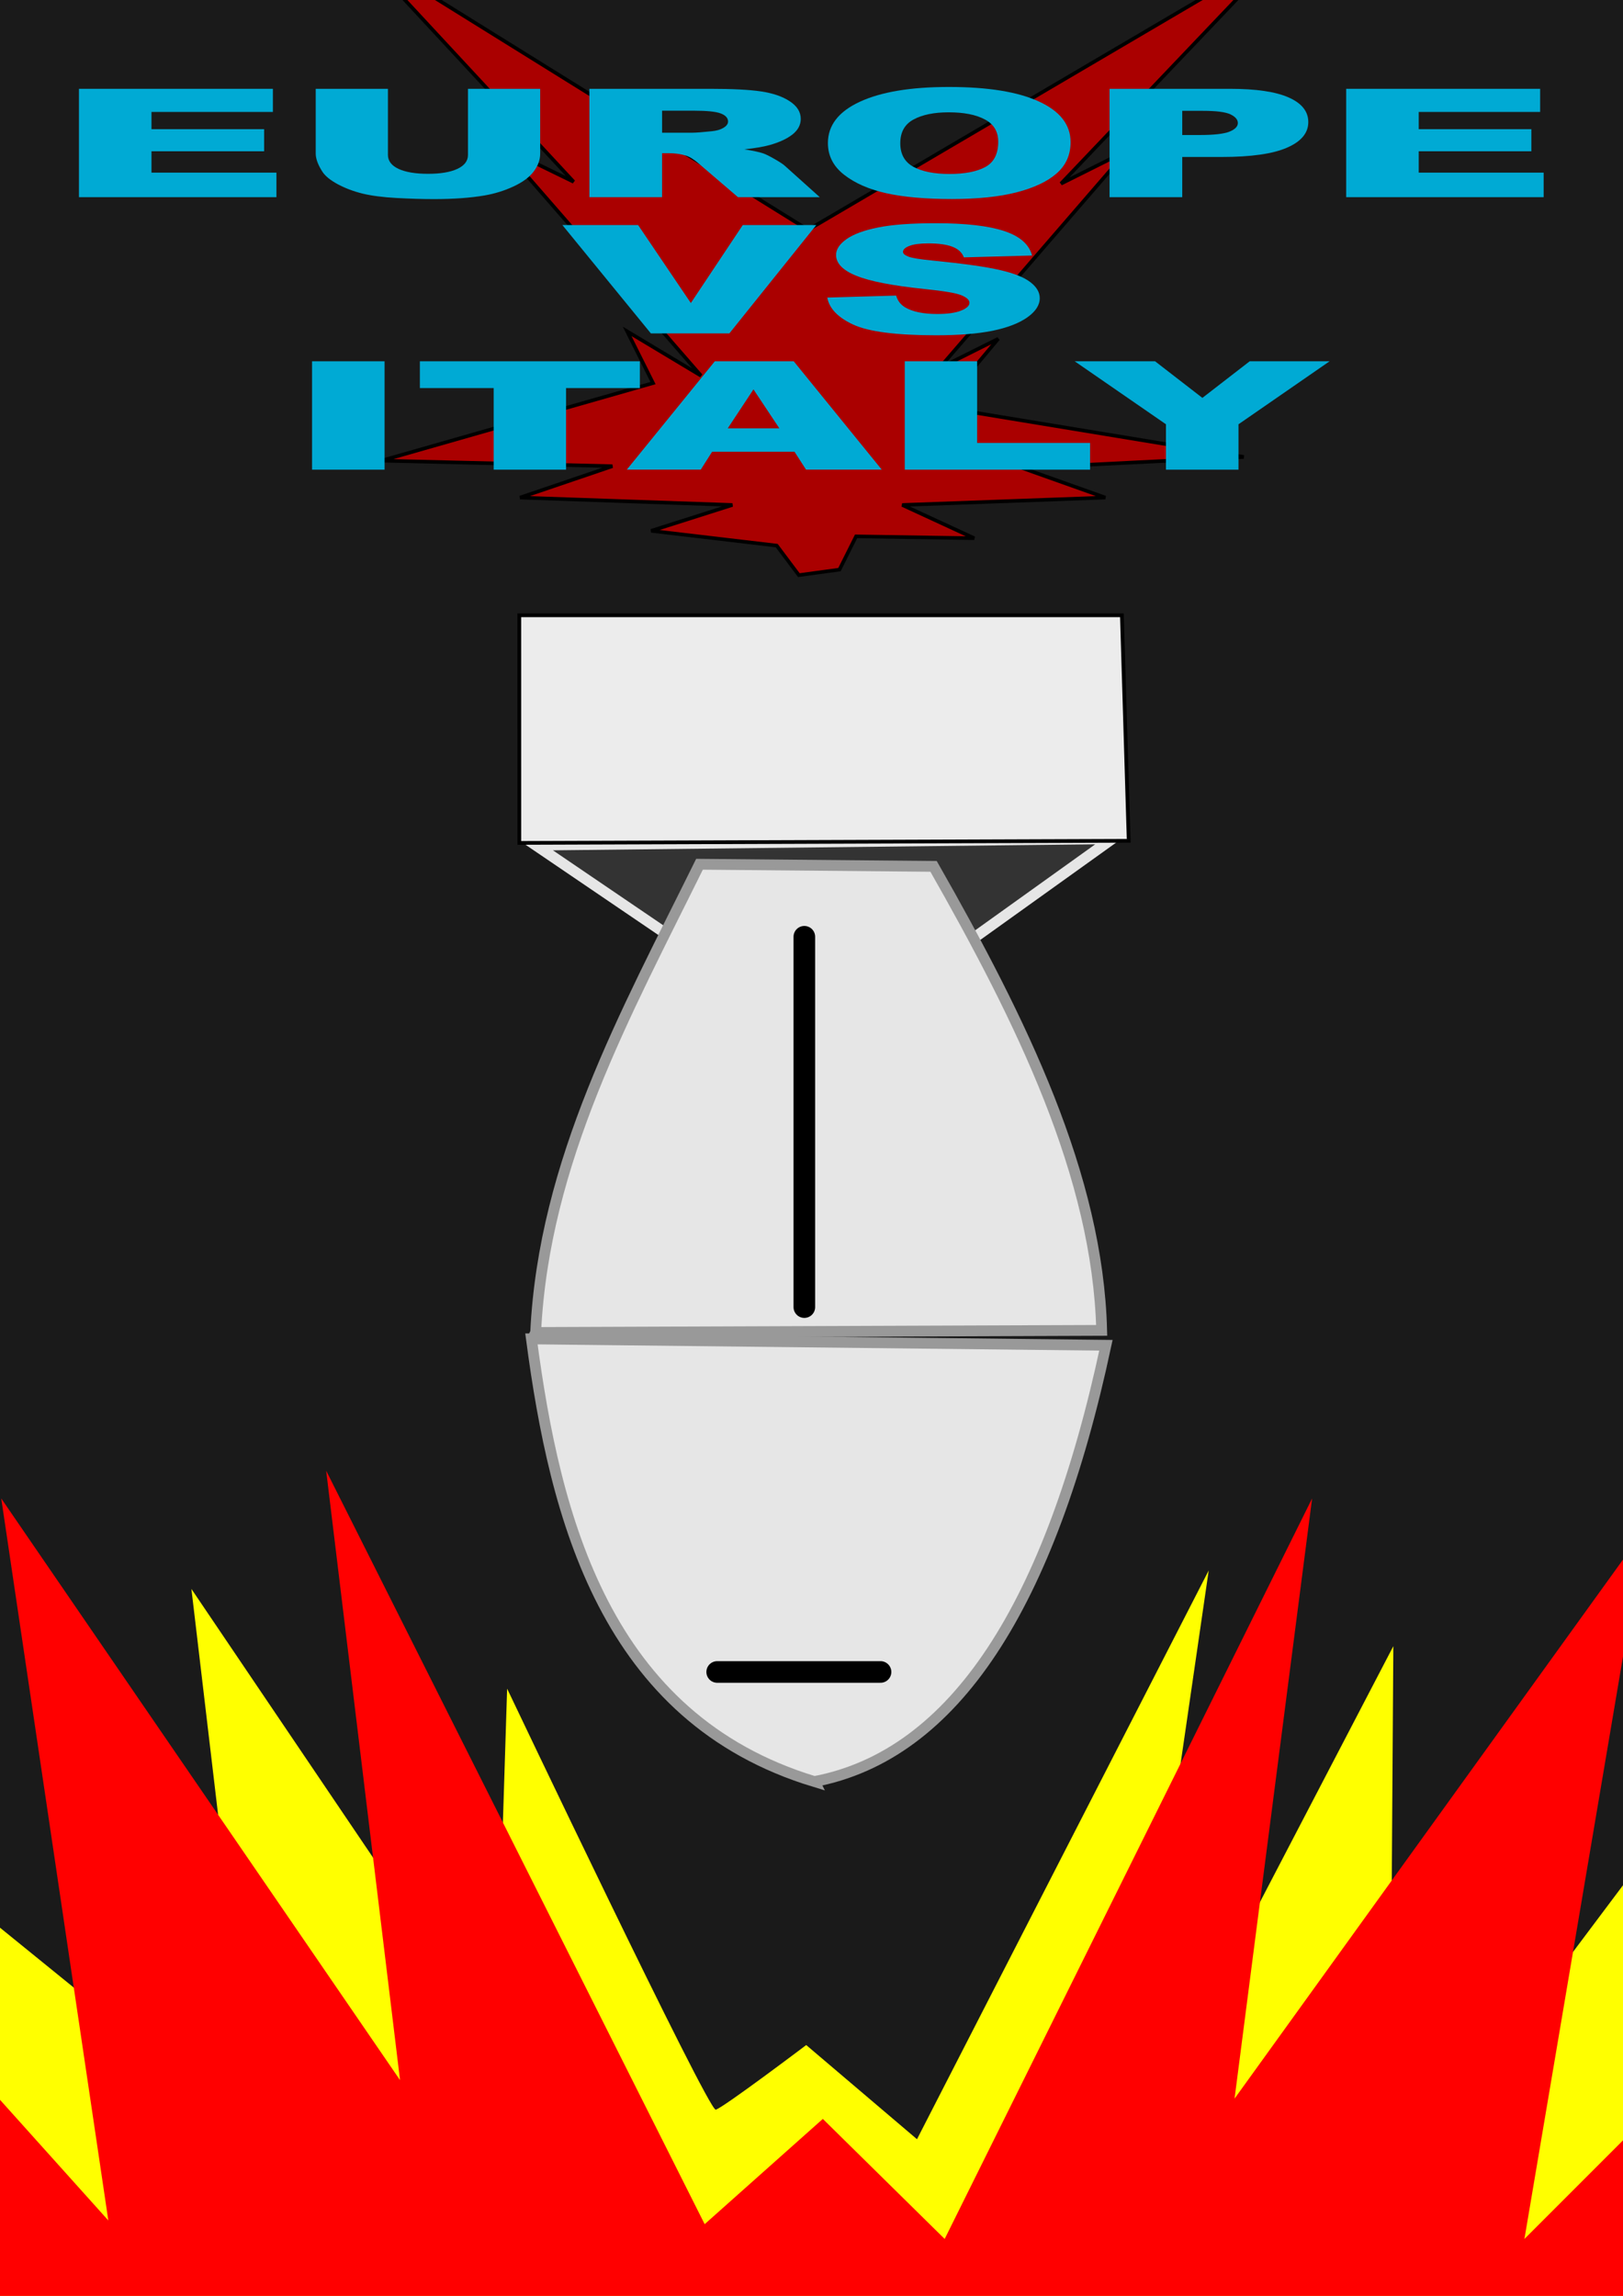
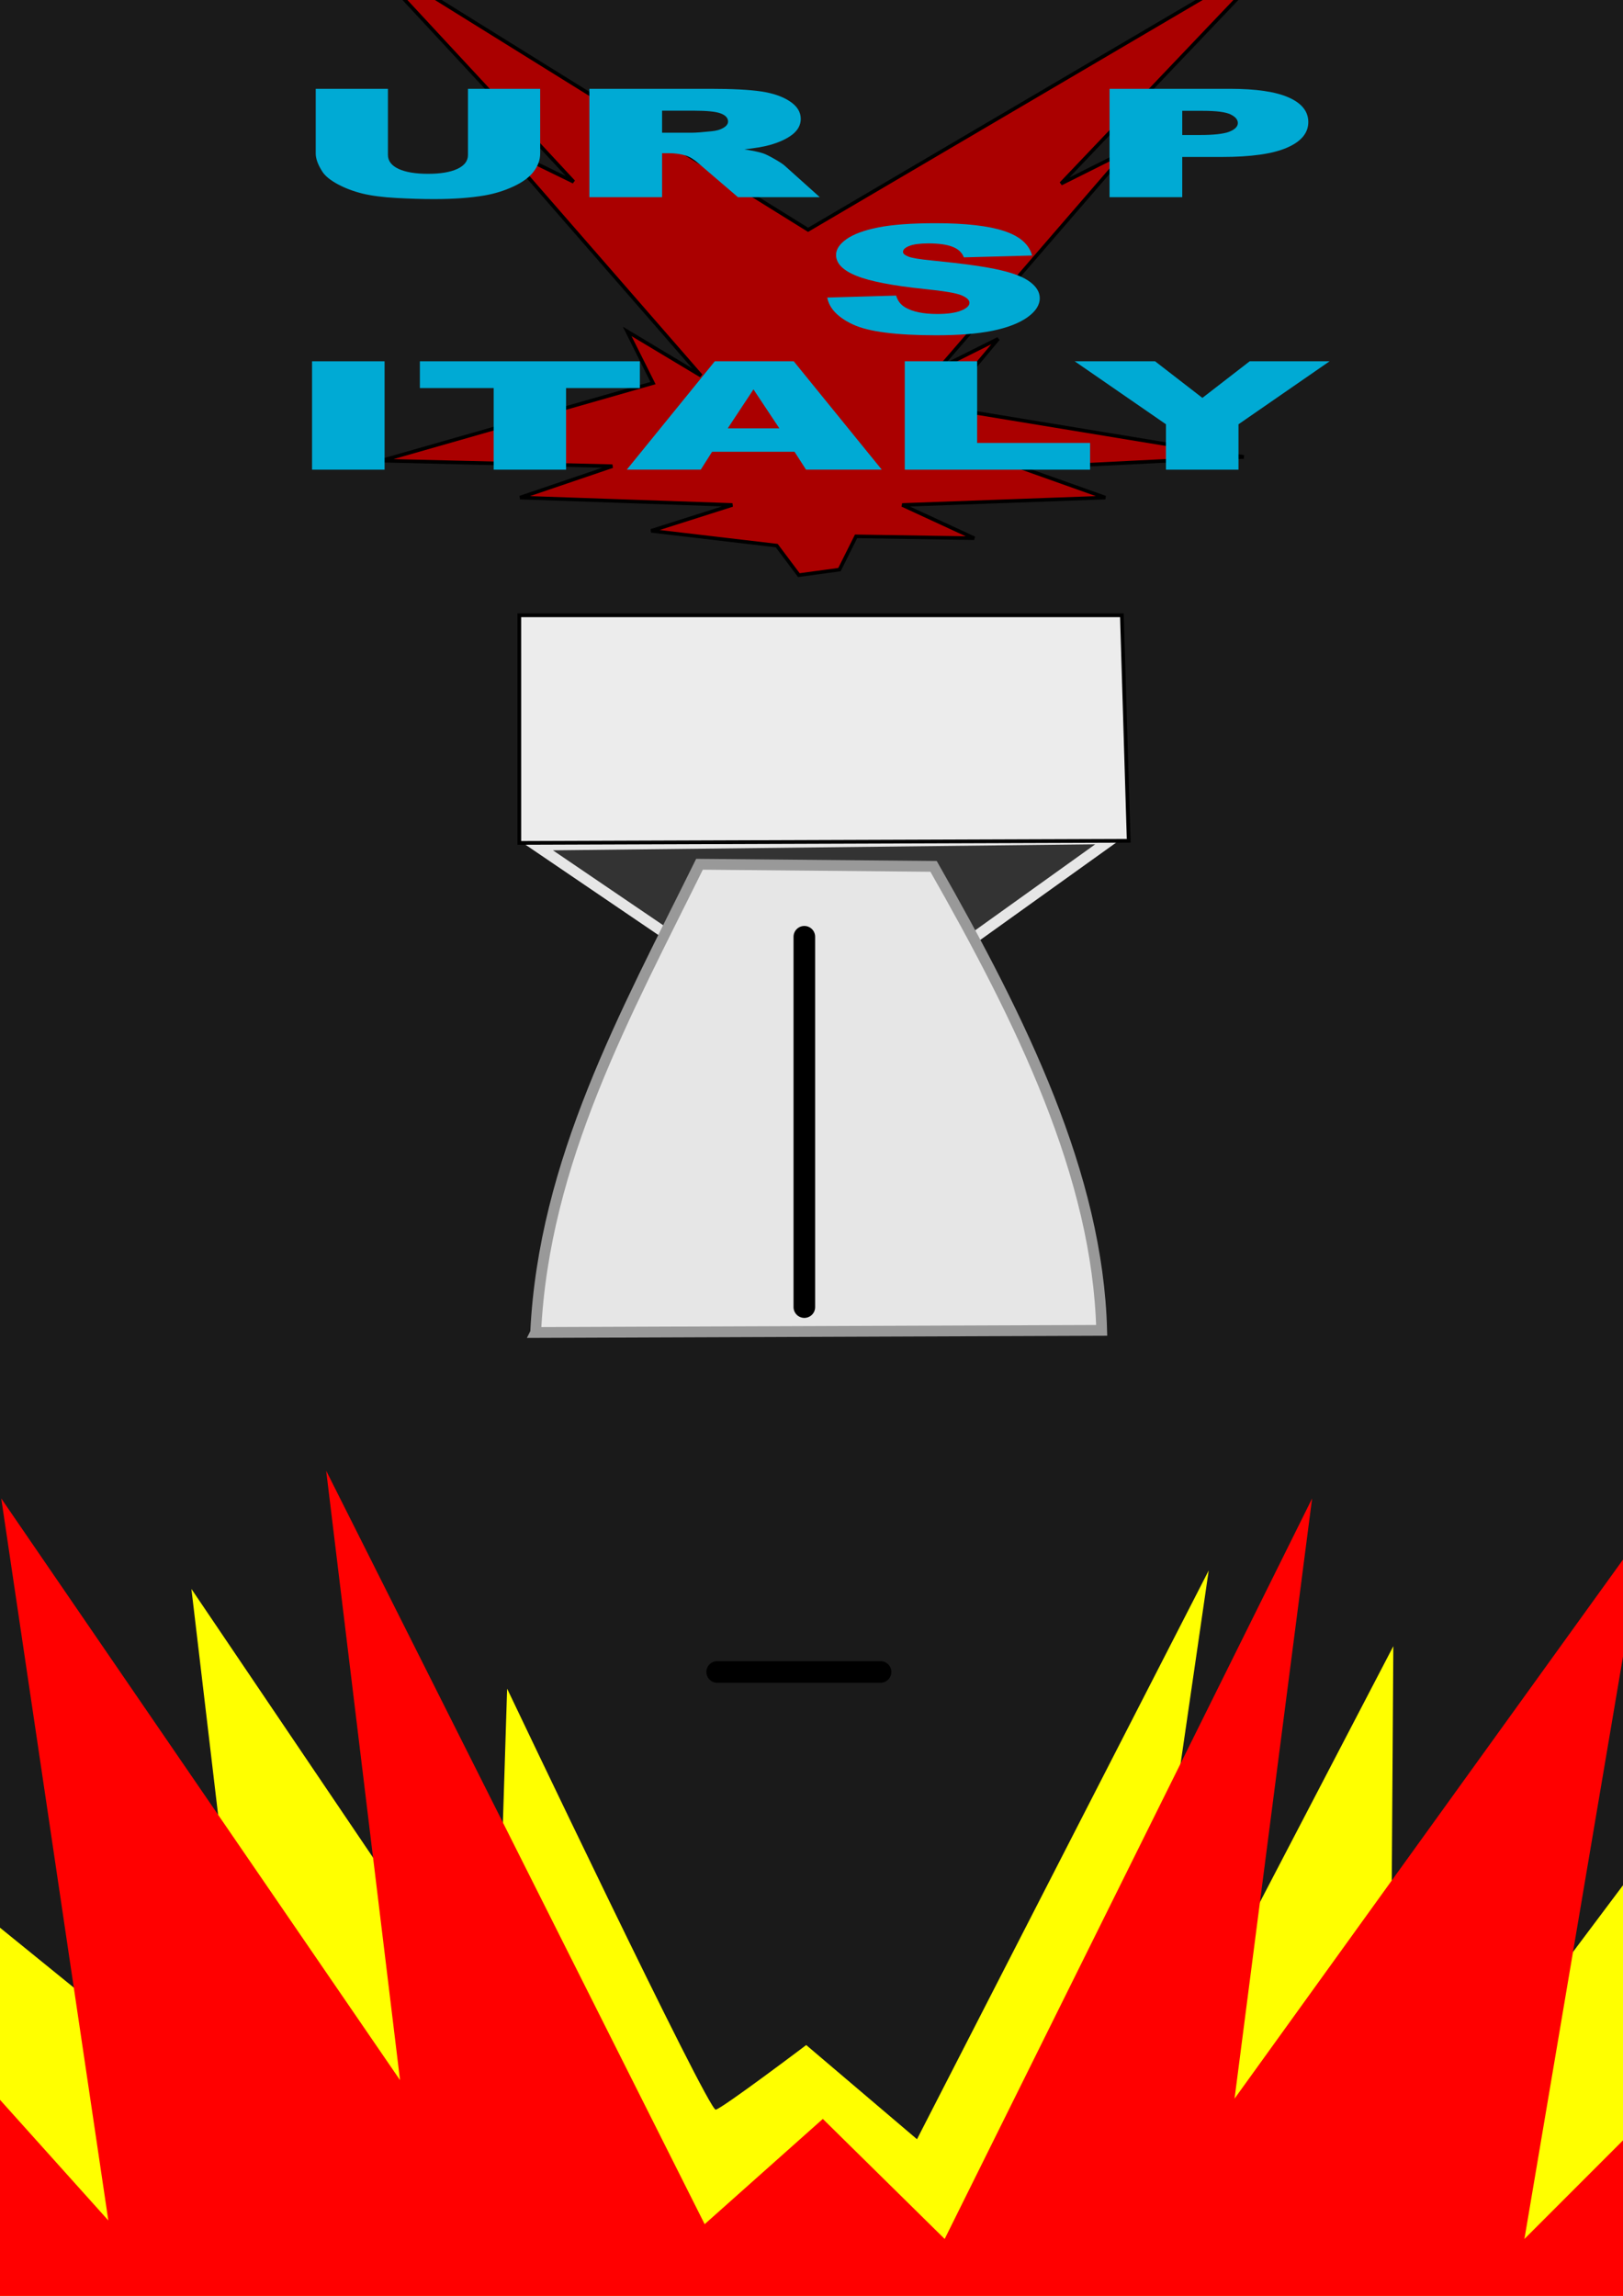
<svg xmlns="http://www.w3.org/2000/svg" version="1.1" viewBox="0 0 744.09 1052.4">
  <g transform="matrix(1.651 0 0 1.651 -172.95 -334.49)">
    <rect x="102.82" y="166.32" width="462.68" height="701.57" fill="#1a1a1a" stroke="#00f" />
-     <path d="m330.91 697.23c39.033-7.445 65.555-49.089 80.954-121.13l-159.54-1.773c6.575 49.686 20.482 105.28 78.59 122.91z" fill="#e6e6e6" stroke="#999" stroke-width="3" />
    <path d="m299.59 468.55-46.09-31.318 160.13-1.773-43.727 31.318z" fill="#333" stroke="#e6e6e6" stroke-width="3" />
    <path d="m253.5 572.55 157.18-0.591c-1.111-42.939-22.221-85.878-46.681-128.82l-64.999-0.591c-20.509 41.552-43.208 82.374-45.499 130z" fill="#e6e6e6" stroke="#999" stroke-width="3" />
    <path d="m248.96 373.43h167.33l1.894 62.602-169.22 0.591z" fill="#ececec" stroke="#000" stroke-width="1.034px" />
    <path d="m103.56 870.87c0-5.64-6.665-139.45-6.665-139.45l78.955 64.087-17.944-151.76 84.595 125.1 3.076-97.412s55.884 117.41 57.934 116.89c2.051-0.513 25.122-17.944 25.122-17.944l30.762 26.147 81.006-157.91-24.097 165.6 75.366-144.58-1.025 152.78 78.442-104.59-3.589 167.14z" fill="#ff0" />
    <path d="m101.51 873.94-11.792-105.1 45.117 50.244-29.736-200.46 110.74 161.5-20.508-169.19 105.1 209.18 32.812-29.224 33.838 33.325 102.03-205.59-21.533 166.63 113.82-157.91-33.325 196.87 42.554-42.554-6.665 95.361z" fill="#f00" />
    <path d="m326.59 362.28-6.152-8.203-34.863-4.102 22.559-7.178-58.96-2.051 25.635-8.716-64.087-1.538 75.366-21.533-7.178-14.355 20.508 12.305-55.371-63.574 19.995 9.741-59.473-64.087 124.58 77.417 131.76-77.417-61.523 64.6 18.457-9.229-52.295 60.498 16.406-8.203-15.894 18.97 84.082 13.843-61.523 3.076 23.071 8.203-56.396 2.051 19.995 9.229-32.812-0.513-4.614 9.229z" fill="#a00" stroke="#000" stroke-width="1px" />
    <path d="m328.11 462.68v102.82" fill="none" stroke="#000" stroke-linecap="round" stroke-miterlimit="10" stroke-width="6" />
    <path d="m303.91 666.8h45.36" fill="none" stroke="#000" stroke-linecap="round" stroke-width="6" />
  </g>
  <g transform="scale(1.47 .68)" fill="#00aad4">
-     <path d="m24.624 59.866h60.489v15.596h-37.868v11.61h35.128v14.898h-35.128v14.4h38.964v16.542h-61.585v-73.046" style="" />
    <path d="m145.95 59.866h22.522v43.548c-8e-5 4.318-0.681 8.404-2.043 12.257-1.329 3.82-3.438 7.175-6.328 10.065-2.857 2.857-5.863 4.866-9.019 6.029-4.385 1.628-9.65 2.442-15.795 2.442-3.554 0-7.441-0.249-11.659-0.747-4.185-0.498-7.69-1.478-10.513-2.94-2.824-1.495-5.415-3.604-7.773-6.328-2.325-2.724-3.92-5.531-4.783-8.421-1.395-4.65-2.093-8.769-2.093-12.357v-43.548h22.522v44.595c-3e-5 3.986 1.096 7.109 3.289 9.367 2.225 2.226 5.298 3.338 9.218 3.338 3.886 1e-5 6.926-1.096 9.118-3.289 2.225-2.226 3.338-5.365 3.338-9.417v-44.595" style="" />
    <path d="m183.82 132.91v-73.046h37.619c6.976 7.3e-5 12.307 0.598 15.994 1.794 3.687 1.196 6.66 3.421 8.919 6.677 2.259 3.222 3.388 7.159 3.388 11.809-7e-5 4.053-0.864 7.557-2.591 10.513-1.727 2.923-4.102 5.298-7.125 7.125-1.927 1.163-4.567 2.126-7.922 2.89 2.691 0.897 4.65 1.794 5.88 2.691 0.83 0.598 2.026 1.877 3.587 3.837 1.594 1.96 2.657 3.471 3.189 4.534l10.912 21.176h-25.511l-12.058-22.322c-1.528-2.89-2.89-4.767-4.086-5.63-1.628-1.129-3.471-1.694-5.531-1.694h-1.993v29.647h-22.671m22.671-43.449h9.517c1.03 4.3e-5 3.023-0.332 5.979-0.997 1.495-0.299 2.707-1.063 3.637-2.292 0.963-1.229 1.445-2.641 1.445-4.235-5e-5 -2.358-0.747-4.169-2.242-5.431-1.495-1.262-4.302-1.893-8.421-1.893h-9.915v14.848" style="" />
-     <path d="m258.21 96.438c-1e-5 -11.925 3.322-21.209 9.965-27.853 6.644-6.644 15.895-9.965 27.753-9.965 12.158 7.4e-5 21.525 3.272 28.102 9.816 6.577 6.511 9.866 15.646 9.866 27.405-8e-5 8.537-1.445 15.546-4.335 21.027-2.857 5.448-7.009 9.7-12.457 12.756-5.415 3.023-12.174 4.534-20.279 4.534-8.238 0-15.064-1.312-20.479-3.936-5.381-2.624-9.749-6.776-13.104-12.457-3.355-5.68-5.032-12.789-5.032-21.326m22.571 0.1c-2e-5 7.374 1.362 12.673 4.086 15.895 2.757 3.222 6.494 4.833 11.211 4.833 4.85 1e-5 8.603-1.578 11.261-4.734 2.657-3.156 3.986-8.819 3.986-16.991-6e-5 -6.876-1.395-11.892-4.185-15.048-2.757-3.189-6.511-4.783-11.261-4.783-4.551 5.7e-5 -8.205 1.611-10.962 4.833-2.757 3.222-4.136 8.554-4.136 15.994" style="" />
    <path d="m346.05 59.866h37.519c8.171 7.3e-5 14.284 1.943 18.336 5.83 4.086 3.886 6.129 9.417 6.129 16.592-7e-5 7.374-2.226 13.138-6.677 17.29-4.418 4.152-11.178 6.228-20.279 6.228h-12.357v27.106h-22.671v-73.046m22.671 31.142h5.531c4.351 4.1e-5 7.407-0.747 9.168-2.242 1.76-1.528 2.641-3.471 2.641-5.83-4e-5 -2.292-0.764-4.235-2.292-5.83-1.528-1.594-4.401-2.392-8.62-2.392h-6.428v16.293" style="" />
-     <path d="m419.85 59.866h60.489v15.596h-37.868v11.61h35.128v14.898h-35.128v14.4h38.964v16.542h-61.585v-73.046" style="" />
-     <path d="m175.4 151.71h23.618l16.443 52.567 16.194-52.567h22.92l-27.106 73.046h-24.465l-27.604-73.046" style="" />
    <path d="m258.01 200.59 21.475-1.345c0.465 3.488 1.412 6.145 2.84 7.972 2.325 2.956 5.647 4.435 9.965 4.435 3.222 1e-5 5.697-0.747 7.424-2.242 1.76-1.528 2.641-3.288 2.641-5.282-5e-5 -1.893-0.83-3.587-2.491-5.082-1.661-1.495-5.514-2.906-11.56-4.235-9.899-2.226-16.958-5.182-21.176-8.869-4.252-3.687-6.378-8.387-6.378-14.101-1e-5 -3.753 1.08-7.291 3.239-10.613 2.192-3.355 5.464-5.979 9.816-7.873 4.385-1.927 10.38-2.89 17.987-2.89 9.334 7e-5 16.443 1.744 21.326 5.232 4.916 3.455 7.839 8.969 8.769 16.542l-21.276 1.246c-0.565-3.288-1.761-5.68-3.587-7.175-1.794-1.495-4.285-2.242-7.474-2.242-2.624 6e-5 -4.601 0.565-5.929 1.694-1.329 1.096-1.993 2.442-1.993 4.036-3e-5 1.163 0.548 2.209 1.644 3.139 1.063 0.963 3.587 1.86 7.574 2.691 9.866 2.126 16.924 4.285 21.176 6.477 4.285 2.159 7.391 4.85 9.318 8.072 1.96 3.222 2.94 6.826 2.94 10.812-7e-5 4.684-1.296 9.002-3.886 12.955-2.591 3.953-6.212 6.959-10.862 9.019-4.651 2.026-10.513 3.039-17.589 3.039-12.423 0-21.027-2.392-25.81-7.175-4.783-4.783-7.491-10.862-8.122-18.236" style="" />
    <path d="m97.321 243.55h22.621v73.046h-22.621v-73.046" style="" />
    <path d="m130.95 243.55h68.611v18.037h-23.02v55.008h-22.571v-55.008h-23.02v-18.037" style="" />
    <path d="m247.8 304.53h-25.71l-3.538 12.058h-23.07l27.454-73.046h24.614l27.454 73.046h-23.618l-3.587-12.058m-4.734-15.795-8.072-26.259-8.022 26.259h16.094" style="" />
    <path d="m282.18 243.55h22.571v55.058h35.227v17.987h-57.799v-73.046" style="" />
    <path d="m335.19 243.55h25.063l14.749 24.664 14.749-24.664h24.913l-28.401 42.452v30.593h-22.621v-30.593l-28.451-42.452" style="" />
  </g>
</svg>